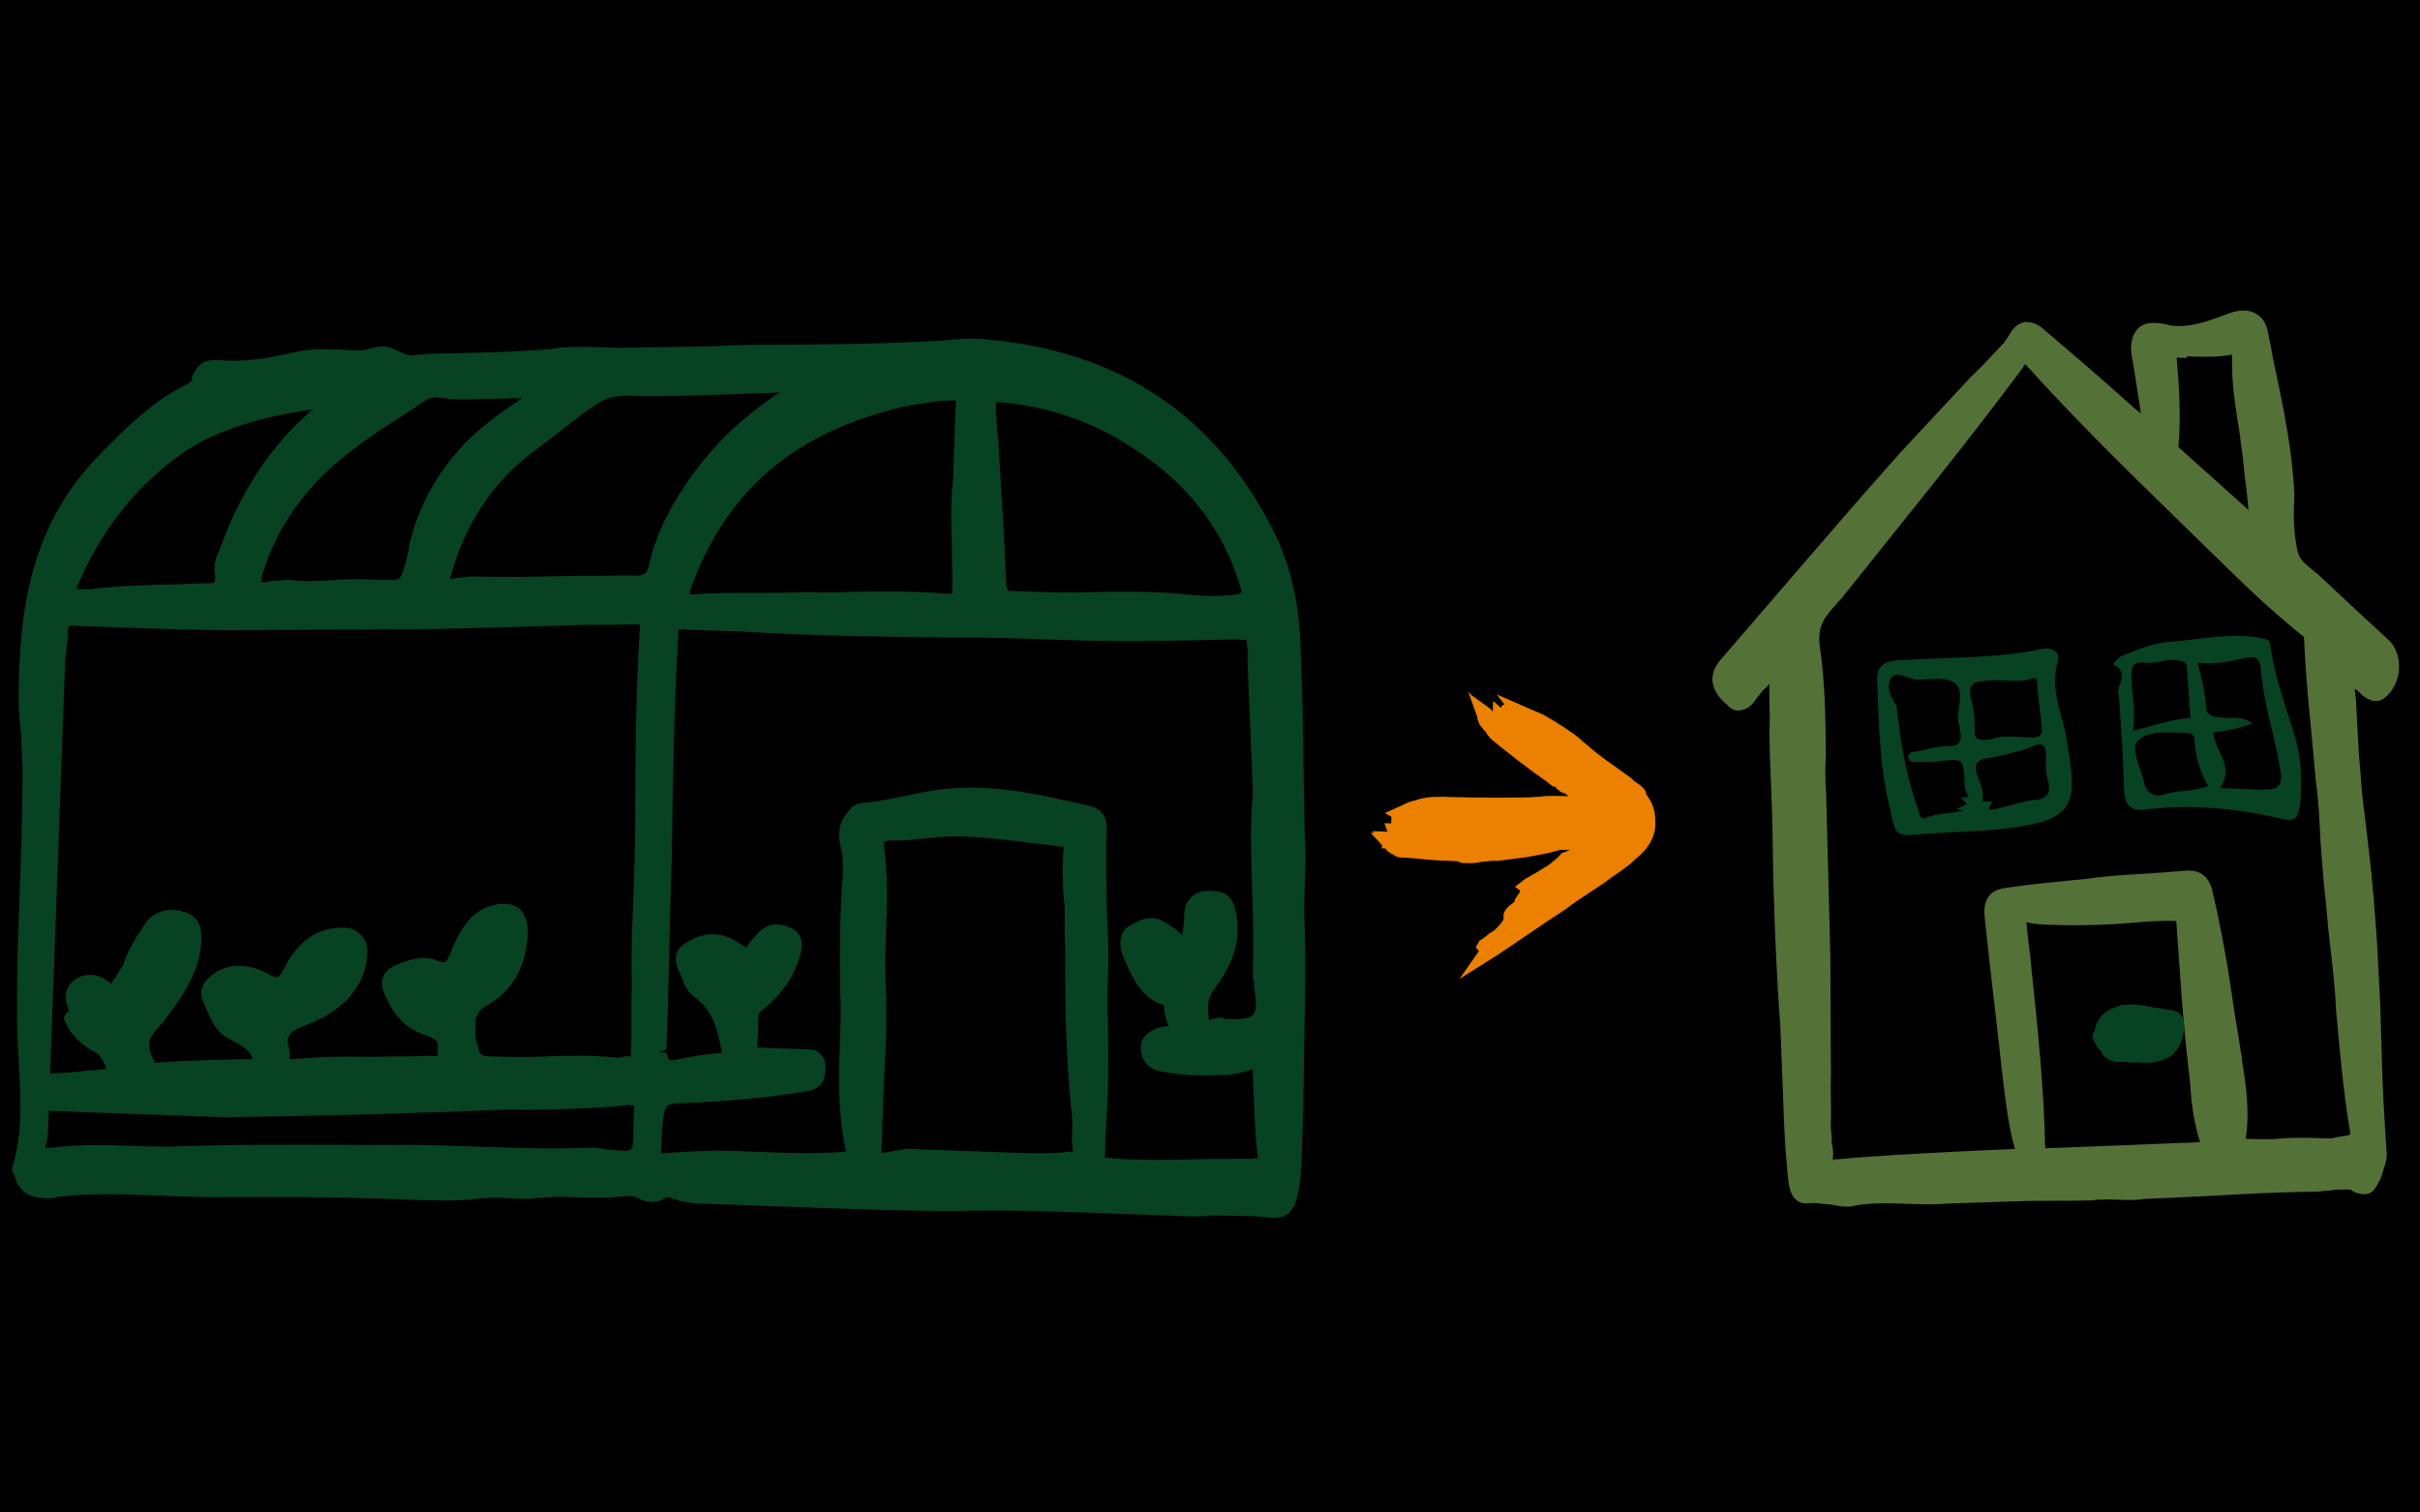
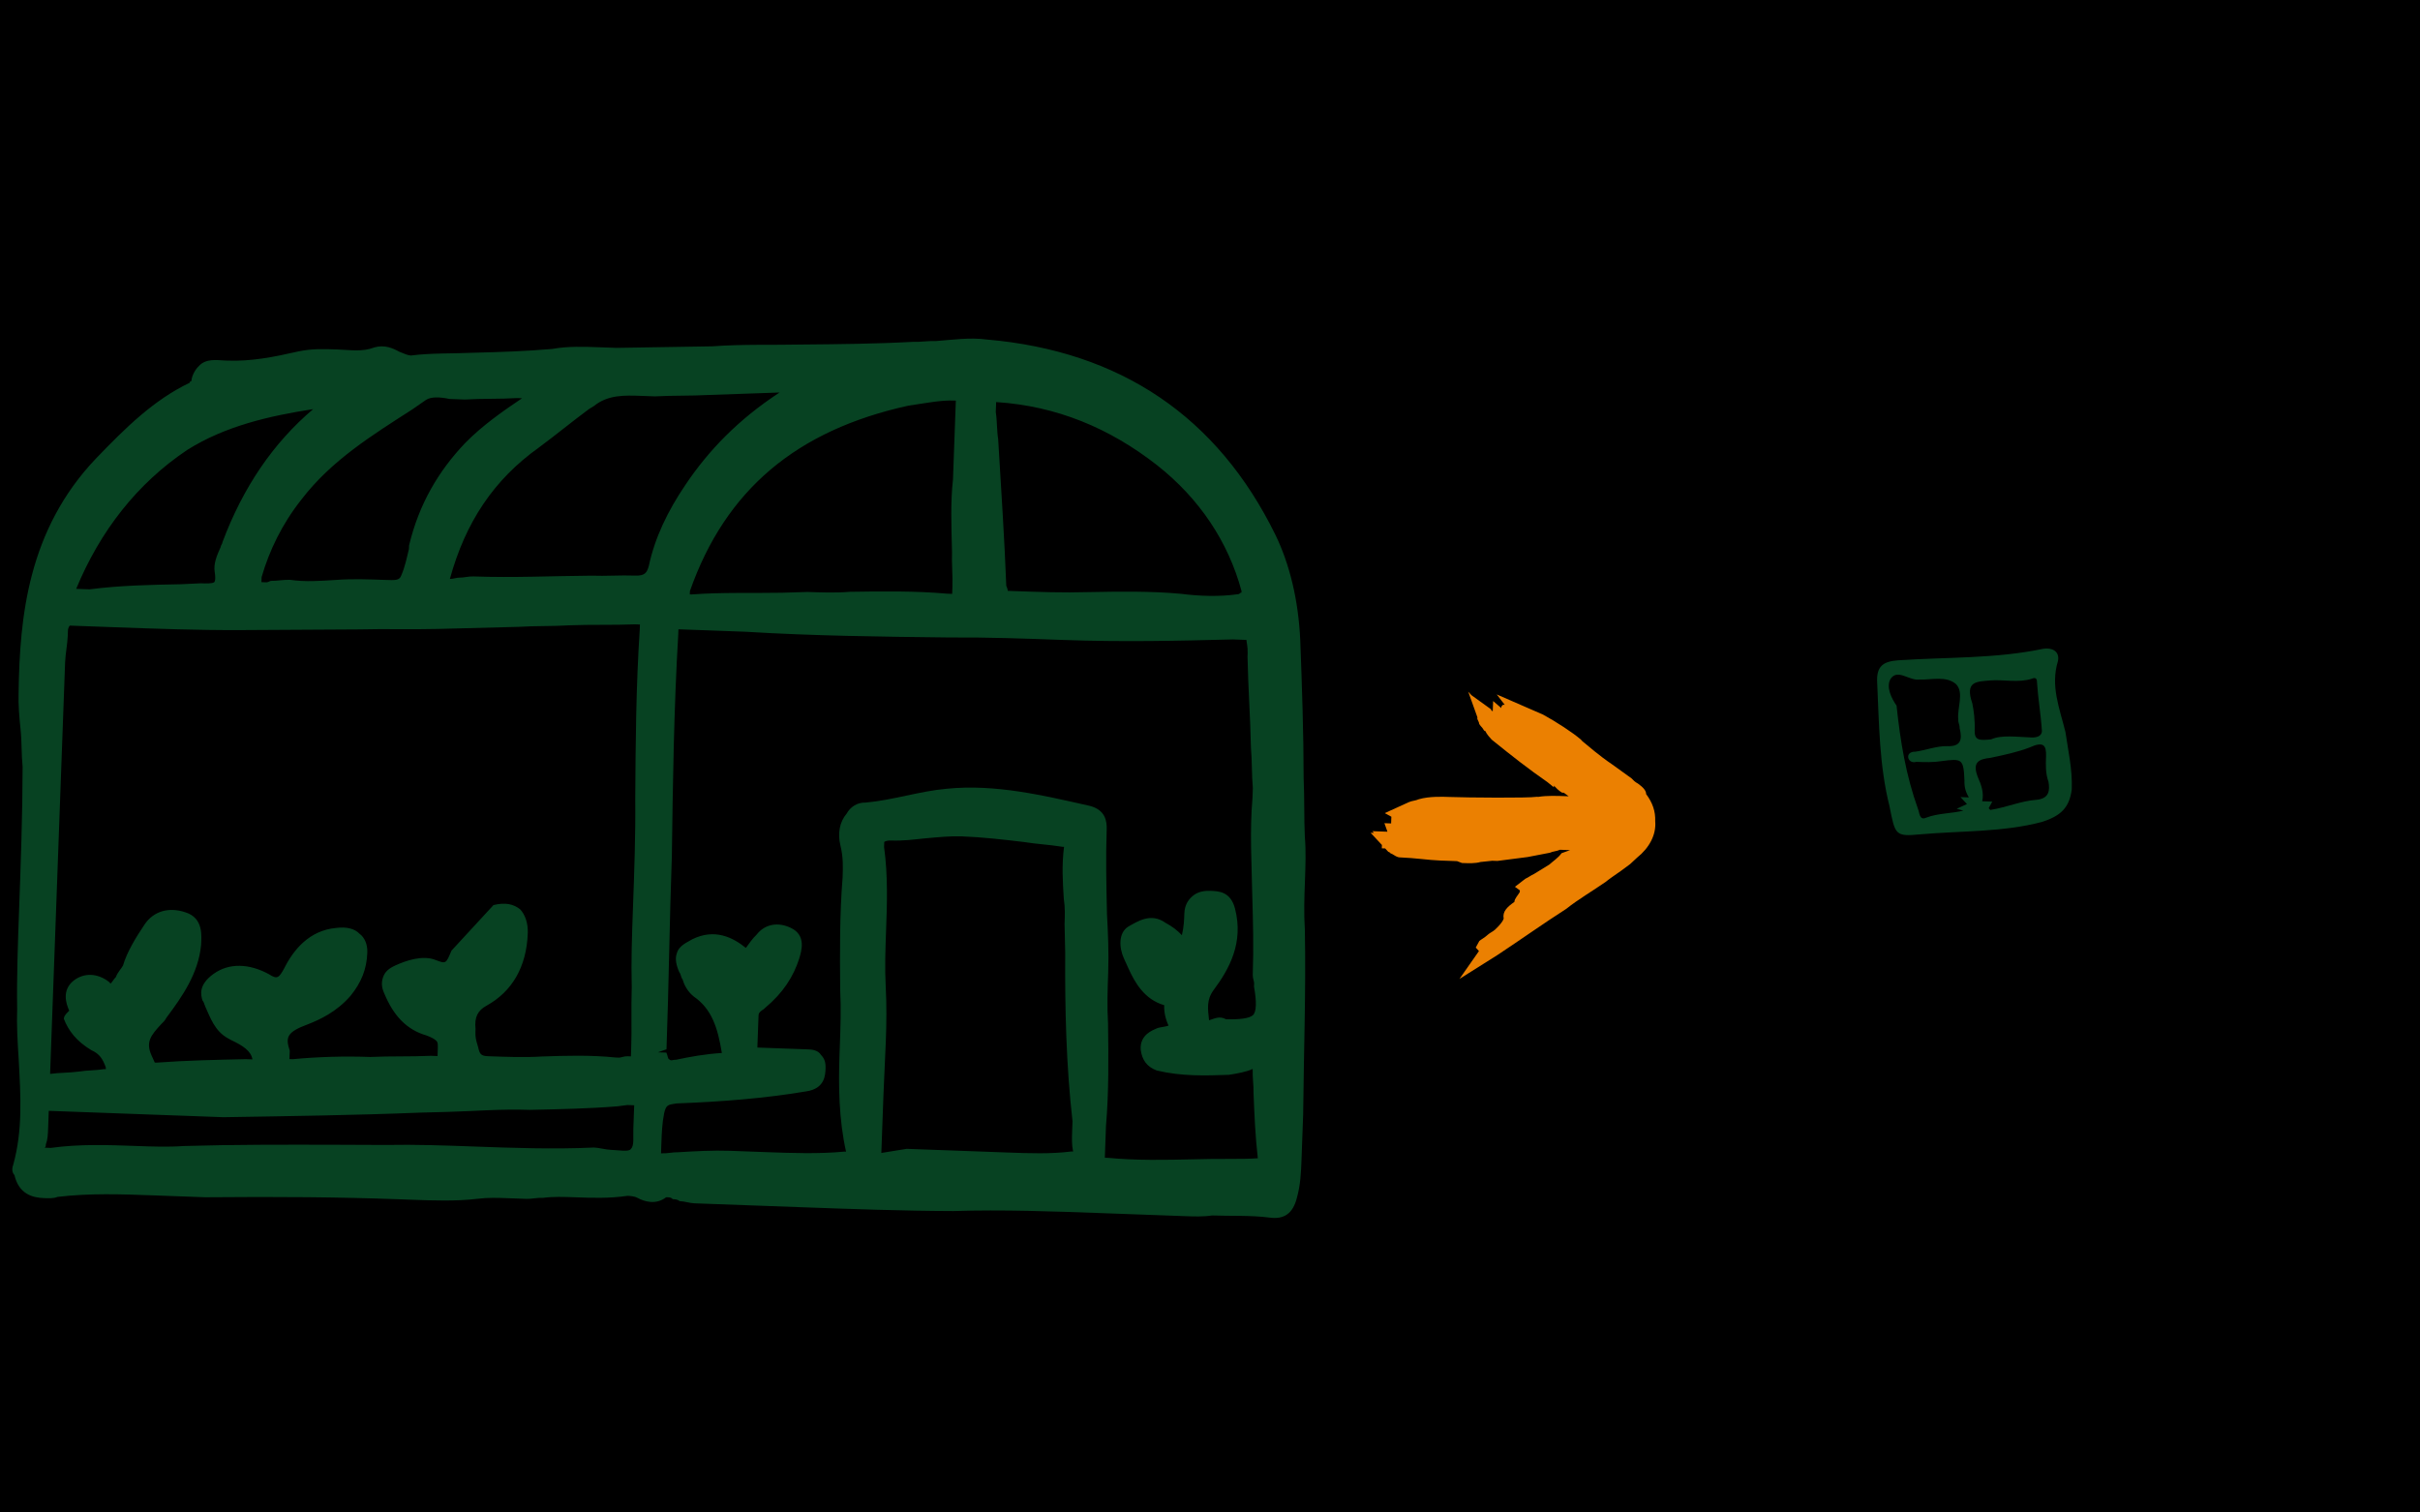
<svg xmlns="http://www.w3.org/2000/svg" width="144" height="90" viewBox="0 0 144 90" fill="none">
  <rect width="144" height="90" fill="#00000000" />
  <g transform="translate(0,13)">
-     <path d="M77.644 42.316C77.58 41.312 77.613 40.413 77.65 39.414C77.682 38.514 77.715 37.615 77.644 36.812C77.588 35.609 77.628 34.51 77.572 33.307C77.57 30.605 77.472 27.8 77.371 25.094C77.259 22.688 76.736 20.568 75.898 18.836C72.452 11.806 66.691 7.894 58.71 7.202C57.715 7.066 56.608 7.226 55.705 7.293C55.205 7.275 54.802 7.36 54.302 7.342C52.096 7.462 49.894 7.482 47.692 7.501C45.99 7.539 44.191 7.474 42.385 7.608C40.582 7.642 38.68 7.673 36.678 7.7C36.378 7.689 35.978 7.675 35.678 7.664C34.779 7.631 33.779 7.595 32.873 7.762C31.267 7.903 29.764 7.949 28.161 7.99C26.959 8.046 25.659 7.999 24.453 8.155C24.253 8.148 24.057 8.041 23.761 7.93C23.368 7.715 22.876 7.497 22.269 7.675C21.558 7.95 20.863 7.824 20.063 7.795C19.264 7.766 18.564 7.74 17.757 7.911C16.244 8.256 14.934 8.509 13.535 8.458C13.435 8.454 13.335 8.45 13.335 8.45C12.935 8.436 12.239 8.31 11.821 8.796C11.614 8.988 11.4 9.381 11.389 9.68C11.389 9.68 11.289 9.677 11.285 9.777C9.146 10.8 7.486 12.44 5.717 14.277C1.66 18.532 1.171 23.718 1.107 28.218C1.081 28.918 1.152 29.721 1.226 30.424C1.301 31.127 1.272 31.927 1.346 32.63C1.34 35.532 1.235 38.43 1.133 41.228C1.064 43.127 0.991 45.125 1.021 47.028C0.985 48.027 1.048 49.03 1.112 50.033C1.232 52.239 1.359 54.245 0.783 56.325C0.672 56.621 0.764 56.825 0.861 56.928C1.12 58.038 1.913 58.267 2.612 58.293C2.912 58.304 3.212 58.315 3.415 58.222C5.325 57.992 7.224 58.061 9.122 58.13C10.122 58.166 11.121 58.203 12.22 58.243C16.625 58.203 20.226 58.234 23.624 58.358L24.523 58.391C25.822 58.438 27.121 58.486 28.428 58.333C29.031 58.255 29.631 58.277 30.23 58.299C30.63 58.313 30.93 58.325 31.329 58.339C31.629 58.35 31.933 58.261 32.333 58.276C32.936 58.197 33.535 58.219 34.235 58.245C35.234 58.281 36.233 58.318 37.34 58.158C37.44 58.161 37.74 58.172 37.936 58.28C38.328 58.494 39.021 58.719 39.639 58.242C39.639 58.242 39.639 58.242 39.739 58.245C39.838 58.249 39.938 58.253 40.035 58.356C40.135 58.36 40.334 58.367 40.431 58.471C40.73 58.482 41.027 58.592 41.327 58.603C43.425 58.68 45.524 58.756 47.622 58.833C50.62 58.942 53.718 59.055 56.72 59.064C59.625 58.97 62.723 59.083 65.621 59.189C67.22 59.247 68.919 59.309 70.518 59.367C71.018 59.385 71.617 59.407 72.121 59.326C73.22 59.366 74.423 59.309 75.518 59.449C76.414 59.582 76.928 59.201 77.161 58.309C77.39 57.516 77.419 56.717 77.445 56.017C77.477 55.118 77.51 54.218 77.543 53.319C77.582 49.518 77.713 45.92 77.644 42.316ZM26.76 10.741C27.06 10.752 27.36 10.763 27.66 10.774C28.663 10.71 29.762 10.75 30.765 10.687C30.865 10.691 30.965 10.694 31.065 10.698C29.936 11.457 28.704 12.313 27.665 13.376C26.104 15.02 24.932 16.979 24.341 19.459L24.334 19.659C24.216 20.155 24.094 20.75 23.876 21.243C23.765 21.539 23.565 21.532 22.866 21.506C21.966 21.474 20.967 21.437 20.064 21.504C19.061 21.568 18.158 21.635 17.262 21.502C16.862 21.488 16.459 21.573 16.159 21.562C16.059 21.558 15.956 21.655 15.856 21.651C15.656 21.644 15.556 21.64 15.556 21.64C15.556 21.64 15.559 21.54 15.567 21.34C16.025 19.756 16.783 18.183 17.936 16.724C19.723 14.387 22.179 12.876 24.536 11.36L25.358 10.79C25.665 10.601 26.164 10.619 26.76 10.741ZM14.251 24.494C16.653 24.482 18.955 24.466 21.357 24.453C22.96 24.412 24.459 24.466 26.061 24.425C27.664 24.383 29.267 24.341 30.869 24.3C31.872 24.236 32.871 24.273 33.874 24.209C35.177 24.157 36.476 24.204 37.779 24.151C37.879 24.155 37.879 24.155 37.879 24.155C37.979 24.159 38.079 24.162 38.079 24.162C38.079 24.162 38.075 24.262 38.068 24.462C37.844 27.856 37.82 31.258 37.8 34.559C37.823 36.661 37.743 38.86 37.663 41.058C37.605 42.657 37.55 44.156 37.592 45.759C37.548 46.958 37.601 48.261 37.557 49.46C37.553 49.56 37.542 49.86 37.542 49.86C37.542 49.86 37.443 49.856 37.343 49.852C37.143 49.845 36.939 49.938 36.839 49.934C36.739 49.931 36.739 49.931 36.639 49.927C35.144 49.772 33.641 49.818 32.239 49.867C31.236 49.93 30.136 49.89 29.037 49.85C28.637 49.835 28.541 49.732 28.456 49.328L28.367 49.025C28.278 48.721 28.285 48.522 28.296 48.222C28.222 47.519 28.436 47.126 28.947 46.845C30.478 46 31.332 44.53 31.405 42.531C31.427 41.932 31.245 41.425 30.957 41.114C30.568 40.8 30.072 40.681 29.365 40.856C27.951 41.205 27.408 42.386 26.976 43.27L26.865 43.567C26.536 44.355 26.536 44.355 25.943 44.133C25.155 43.804 24.141 44.168 23.53 44.446C23.123 44.631 22.916 44.824 22.805 45.12C22.695 45.416 22.683 45.716 22.869 46.123C23.421 47.444 24.191 48.272 25.38 48.616C25.676 48.727 25.872 48.834 25.968 48.938C26.065 49.041 26.061 49.141 26.043 49.641C26.039 49.741 26.035 49.841 26.035 49.841C25.936 49.837 25.736 49.83 25.636 49.826C24.433 49.882 23.234 49.839 22.031 49.895C20.532 49.84 18.929 49.882 17.423 50.027C17.323 50.023 17.223 50.02 17.223 50.02C17.23 49.82 17.234 49.72 17.241 49.52C16.971 48.71 17.082 48.413 18.299 47.958C19.009 47.683 20.027 47.22 20.863 46.25C21.492 45.472 21.821 44.684 21.857 43.684C21.875 43.185 21.69 42.778 21.397 42.567C21.108 42.256 20.613 42.138 20.009 42.216C18.403 42.358 17.46 43.524 16.92 44.605C16.599 45.194 16.495 45.29 16.006 44.972C14.829 44.329 13.63 44.285 12.705 44.952C11.78 45.618 11.958 46.225 12.047 46.529C12.143 46.632 12.139 46.732 12.232 46.936C12.51 47.546 12.781 48.357 13.566 48.786L13.762 48.893C14.45 49.218 14.939 49.536 15.021 50.039L14.621 50.025C12.919 50.063 11.116 50.097 9.31 50.232L9.21 50.228C9.21 50.228 9.118 50.024 9.025 49.821C8.654 49.007 8.969 48.618 9.594 47.94C9.697 47.844 9.801 47.748 9.908 47.552C10.855 46.285 11.805 44.919 11.967 43.224C11.985 42.724 12.125 41.628 11.037 41.289C10.049 40.952 9.138 41.219 8.61 42.001C8.081 42.782 7.548 43.663 7.319 44.455C7.212 44.651 7.005 44.844 6.894 45.14C6.79 45.236 6.683 45.433 6.58 45.529L6.483 45.425C5.802 44.9 5.003 44.871 4.385 45.349C3.663 45.923 3.934 46.733 4.119 47.141C3.809 47.429 3.805 47.529 3.801 47.629C4.076 48.34 4.553 48.958 5.435 49.49C5.927 49.708 6.116 50.015 6.298 50.522L6.294 50.622L6.194 50.618C5.691 50.7 5.191 50.682 4.688 50.764C4.084 50.842 3.585 50.823 2.982 50.901C2.985 50.802 2.989 50.702 2.996 50.502L3.874 26.418C3.892 25.918 4.014 25.322 4.032 24.823L4.043 24.523C4.05 24.323 4.154 24.227 4.154 24.227C4.154 24.227 4.354 24.234 4.554 24.241L6.752 24.321C9.251 24.412 11.749 24.503 14.251 24.494ZM40.783 15.855C39.726 17.418 38.968 18.991 38.606 20.679C38.492 21.075 38.384 21.271 37.785 21.25C36.885 21.217 36.082 21.288 35.183 21.255C32.881 21.271 30.575 21.387 28.177 21.3C27.877 21.289 27.573 21.378 27.373 21.37C27.174 21.363 26.97 21.456 26.77 21.448C27.694 18.08 29.387 15.54 32.058 13.636C33.087 12.873 34.015 12.106 35.044 11.343L35.351 11.154C36.176 10.484 37.175 10.52 38.175 10.557C38.474 10.568 38.674 10.575 38.974 10.586C40.077 10.526 41.076 10.562 42.179 10.502C43.582 10.454 44.985 10.405 46.387 10.356C43.927 11.967 42.159 13.804 40.783 15.855ZM13.241 19.254C13.238 19.354 13.134 19.451 13.13 19.55C12.912 20.043 12.694 20.535 12.776 21.038C12.858 21.542 12.754 21.638 12.754 21.638C12.65 21.734 12.251 21.72 11.951 21.709L10.748 21.765C8.946 21.799 7.143 21.834 5.333 22.068C5.134 22.061 4.834 22.05 4.534 22.039C5.961 18.589 8.165 15.767 11.139 13.774C13.393 12.355 16.016 11.75 18.633 11.345C16.258 13.36 14.461 15.996 13.241 19.254ZM2.729 55.095C2.84 54.799 2.85 54.499 2.861 54.199L2.869 53.999C2.883 53.6 2.898 53.2 2.901 53.1C3.001 53.104 3.401 53.118 3.801 53.133C5.2 53.184 6.499 53.231 7.898 53.282L9.197 53.33C9.697 53.348 10.097 53.362 10.596 53.38C11.496 53.413 12.395 53.446 13.294 53.479C17.099 53.417 21.104 53.363 25.012 53.206L26.615 53.164C28.217 53.122 29.824 52.981 31.523 53.043C33.225 53.005 35.028 52.97 36.734 52.832L37.337 52.754C37.437 52.758 37.437 52.758 37.537 52.761C37.637 52.765 37.737 52.769 37.737 52.769C37.737 52.769 37.733 52.869 37.726 53.069C37.715 53.368 37.7 53.768 37.686 54.168C37.667 54.667 37.749 55.171 37.542 55.363C37.435 55.56 36.839 55.438 36.339 55.42C36.039 55.409 35.643 55.294 35.343 55.283C32.938 55.396 30.439 55.305 28.141 55.221C26.442 55.159 24.743 55.097 22.941 55.131L19.839 55.118C16.937 55.113 13.936 55.103 10.931 55.194C10.027 55.261 9.028 55.225 8.129 55.192C6.43 55.13 4.731 55.068 3.021 55.306C2.821 55.299 2.721 55.295 2.621 55.291C2.721 55.295 2.725 55.195 2.729 55.095ZM73.668 22.357C72.562 22.517 71.362 22.474 70.267 22.334C68.472 22.168 66.569 22.199 64.767 22.233C63.264 22.278 61.865 22.227 60.266 22.169C60.166 22.165 59.966 22.158 59.966 22.158C59.966 22.158 59.97 22.058 59.877 21.855C59.776 19.149 59.582 16.24 59.395 13.131C59.313 12.628 59.335 12.028 59.253 11.525C59.261 11.325 59.268 11.125 59.275 10.925C62.869 11.157 66.023 12.472 68.845 14.677C71.374 16.67 73.082 19.234 73.875 22.165L73.872 22.265C73.772 22.261 73.768 22.361 73.668 22.357ZM56.777 10.835C56.877 10.838 56.877 10.838 56.877 10.838C56.877 10.838 56.873 10.938 56.869 11.038C56.837 11.937 56.8 12.937 56.764 13.936L56.706 15.535C56.558 16.831 56.607 18.233 56.649 19.836C56.623 20.535 56.698 21.238 56.672 21.938C56.661 22.238 56.658 22.338 56.658 22.338C56.658 22.338 56.558 22.334 56.358 22.327C54.463 22.158 52.46 22.185 50.558 22.215C49.755 22.286 48.855 22.253 48.056 22.224L46.553 22.27C44.751 22.304 42.952 22.238 41.146 22.373L41.046 22.369C41.046 22.369 41.05 22.269 41.053 22.169C43.174 16.142 47.406 12.594 54.064 11.136C55.17 10.976 55.977 10.805 56.777 10.835ZM52.443 55.606C52.45 55.406 52.458 55.207 52.465 55.007L52.472 54.807C52.505 53.907 52.538 53.008 52.571 52.109C52.647 50.01 52.823 47.915 52.704 45.709C52.644 44.606 52.684 43.507 52.724 42.408C52.782 40.809 52.844 39.11 52.606 37.4C52.614 37.2 52.617 37.1 52.617 37.1C52.617 37.1 52.721 37.004 53.021 37.015C53.72 37.041 54.323 36.962 55.027 36.888C55.83 36.817 56.533 36.743 57.232 36.768C58.432 36.812 59.727 36.959 60.923 37.103C61.718 37.232 62.418 37.258 63.214 37.387C63.214 37.387 63.214 37.387 63.314 37.39C63.174 38.486 63.237 39.489 63.301 40.492C63.383 40.995 63.364 41.495 63.346 41.994L63.384 43.697C63.364 46.998 63.44 50.403 63.819 53.719C63.812 53.919 63.805 54.119 63.797 54.319C63.783 54.719 63.768 55.118 63.854 55.522C63.854 55.522 63.854 55.522 63.754 55.518C62.547 55.674 61.248 55.627 59.949 55.58C59.649 55.569 59.249 55.554 58.95 55.543C58.85 55.54 58.75 55.536 58.65 55.532C57.151 55.478 55.552 55.419 53.953 55.361L52.443 55.606ZM71.042 55.984C69.339 56.022 67.637 56.06 65.941 55.898C65.841 55.895 65.841 55.895 65.742 55.891C65.742 55.891 65.745 55.791 65.749 55.691C65.76 55.391 65.771 55.091 65.782 54.792C65.793 54.492 65.8 54.292 65.811 53.992C65.984 51.997 65.96 49.895 65.933 47.893C65.87 46.89 65.906 45.89 65.942 44.891C65.986 43.692 65.93 42.489 65.87 41.386C65.832 39.683 65.794 37.981 65.852 36.382C65.87 35.882 65.796 35.179 64.804 34.943C62.124 34.345 59.248 33.64 56.335 33.934C55.532 34.005 54.725 34.175 53.918 34.346C53.112 34.517 52.305 34.687 51.502 34.758C51.002 34.74 50.592 35.025 50.377 35.418C49.959 35.903 49.834 36.599 50.008 37.306C50.182 38.012 50.16 38.612 50.139 39.212C49.959 41.406 49.975 43.709 49.995 45.911C50.054 47.014 50.014 48.113 49.971 49.312L49.956 49.712C49.887 51.611 49.914 53.613 50.344 55.53L50.245 55.526C48.738 55.671 47.139 55.613 45.64 55.559C44.941 55.533 44.141 55.504 43.442 55.478C42.442 55.442 41.34 55.502 40.337 55.565C40.037 55.554 39.733 55.643 39.334 55.629C39.341 55.429 39.348 55.229 39.355 55.029C39.377 54.43 39.399 53.83 39.521 53.234C39.639 52.738 39.739 52.742 40.242 52.66C42.948 52.558 45.557 52.353 47.974 51.941C49.08 51.781 49.109 50.982 49.124 50.582C49.138 50.182 49.046 49.979 48.853 49.772C48.664 49.465 48.264 49.45 48.065 49.443C47.965 49.439 47.965 49.439 47.865 49.435C47.465 49.421 47.065 49.406 46.666 49.392C46.166 49.373 45.566 49.352 45.067 49.334L45.07 49.233C45.092 48.634 45.114 48.034 45.136 47.435C45.139 47.335 45.143 47.235 45.45 47.046L45.554 46.95C46.586 46.087 47.222 45.109 47.562 44.021C47.676 43.625 48.013 42.636 47.028 42.2C46.339 41.875 45.536 41.946 45.011 42.627C44.804 42.82 44.593 43.112 44.382 43.405C43.605 42.776 42.523 42.236 41.199 42.888C40.892 43.077 40.385 43.259 40.267 43.755C40.156 44.051 40.241 44.454 40.426 44.861C40.523 44.965 40.516 45.165 40.612 45.269C40.701 45.572 40.886 45.979 41.275 46.293C42.349 47.033 42.708 48.147 42.953 49.657C41.95 49.72 41.044 49.887 40.237 50.058C40.037 50.051 39.934 50.147 39.837 50.043C39.737 50.04 39.745 49.84 39.652 49.636L39.152 49.618L39.659 49.437C39.798 45.639 39.84 41.738 39.978 37.941C40.035 33.64 40.099 29.139 40.359 24.746C40.366 24.546 40.37 24.446 40.37 24.446C40.37 24.446 40.47 24.45 40.67 24.457C41.369 24.482 42.069 24.508 42.769 24.533C43.268 24.552 43.868 24.573 44.367 24.592C48.361 24.837 52.462 24.887 56.463 24.932C58.765 24.916 60.964 24.996 63.262 25.08C66.76 25.208 70.165 25.132 73.37 25.048C73.57 25.056 74.07 25.074 74.169 25.078C74.166 25.177 74.255 25.481 74.24 25.881L74.233 26.08C74.267 27.883 74.402 29.689 74.436 31.491C74.507 32.294 74.478 33.094 74.549 33.897C74.541 34.097 74.534 34.297 74.527 34.497C74.354 36.492 74.484 38.398 74.515 40.3C74.561 41.803 74.602 43.405 74.544 45.004C74.537 45.204 74.629 45.408 74.626 45.508C74.622 45.608 74.622 45.608 74.618 45.708C74.785 46.614 74.763 47.214 74.556 47.406C74.349 47.599 73.746 47.677 72.947 47.648C72.554 47.433 72.247 47.622 71.944 47.711C71.869 47.008 71.787 46.505 72.209 45.92C73.156 44.654 74.013 43.084 73.487 41.063C73.223 40.053 72.524 40.027 72.024 40.009C71.425 39.987 71.118 40.176 70.91 40.369C70.703 40.562 70.492 40.854 70.474 41.354C70.46 41.753 70.445 42.153 70.327 42.649C70.038 42.338 69.746 42.128 69.353 41.913C68.475 41.281 67.654 41.851 67.144 42.133C66.529 42.511 66.597 43.414 66.874 44.024C66.967 44.228 67.06 44.431 67.152 44.635C67.523 45.449 68.086 46.47 69.275 46.814C69.26 47.213 69.345 47.617 69.531 48.024C69.327 48.116 69.027 48.105 68.824 48.198C68.62 48.291 67.81 48.561 67.877 49.464C67.955 50.068 68.24 50.478 68.833 50.7C70.321 51.054 71.723 51.006 73.126 50.957C73.629 50.875 74.133 50.793 74.54 50.608C74.522 51.108 74.603 51.611 74.589 52.011C74.641 53.313 74.694 54.616 74.846 55.923C73.943 55.99 72.444 55.935 71.042 55.984Z" fill="#074222" />
-     <path d="M142.007 55.468C141.88 53.463 141.75 51.556 141.723 49.554L141.628 46.649C141.569 45.546 141.512 44.343 141.453 43.24C141.322 41.334 141.188 39.528 140.957 37.618L140.804 36.312C140.726 35.709 140.652 35.006 140.574 34.402C140.503 33.599 140.436 32.696 140.365 31.893C140.305 30.79 140.245 29.687 140.186 28.584L140.107 27.981C140.304 28.088 140.4 28.192 140.593 28.399C140.789 28.506 141.37 29.028 141.992 28.45C142.406 28.065 142.728 27.476 142.753 26.777C142.775 26.177 142.597 25.57 142.212 25.156C141.534 24.531 140.856 23.906 140.179 23.28C139.405 22.552 138.727 21.927 137.953 21.198C137.857 21.095 137.661 20.987 137.564 20.884C137.175 20.569 136.787 20.255 136.705 19.752C136.534 18.945 136.467 18.042 136.496 17.242C136.507 16.943 136.514 16.743 136.525 16.443C136.417 13.937 135.908 11.417 135.396 8.997C135.221 8.29 135.147 7.587 134.973 6.88C134.895 6.277 134.609 5.866 134.217 5.652C133.628 5.33 133.021 5.508 132.514 5.69C131.297 6.146 130.283 6.509 129.187 6.369C128.295 6.136 127.596 6.111 127.178 6.596C126.76 7.081 126.734 7.781 126.909 8.487C127.072 9.494 127.232 10.601 127.395 11.607L127.007 11.293C125.166 9.625 123.322 8.056 121.478 6.488C121.089 6.174 120.689 6.159 120.49 6.152C120.086 6.237 119.775 6.526 119.561 6.919C119.454 7.115 119.35 7.211 119.243 7.407L119.139 7.504C118.514 8.181 117.889 8.859 117.268 9.437C115.914 10.889 114.56 12.34 113.206 13.792C111.12 16.117 109.031 18.543 106.941 20.968L104.851 23.394C104.015 24.364 103.179 25.334 102.343 26.304C101.297 27.567 102.36 28.607 102.748 28.921C103.037 29.232 103.333 29.343 103.637 29.253C104.14 29.172 104.458 28.683 104.565 28.487L104.669 28.39C104.776 28.194 104.983 28.002 105.191 27.809C105.191 27.809 105.191 27.809 105.294 27.713L105.29 27.813C105.261 28.612 105.332 29.415 105.303 30.215L105.285 30.714C105.315 32.617 105.443 34.623 105.473 36.525C105.52 40.73 105.681 44.538 105.946 48.25C105.999 49.553 106.052 50.856 106.101 52.258C106.149 53.661 106.198 55.064 106.344 56.57C106.422 57.173 106.393 57.973 106.878 58.391C107.07 58.598 107.37 58.609 107.57 58.616C107.973 58.531 108.369 58.645 108.769 58.66C109.069 58.671 109.365 58.782 109.765 58.796C109.965 58.804 110.165 58.811 110.468 58.722C111.475 58.558 112.474 58.595 113.573 58.635C114.273 58.66 115.072 58.69 115.875 58.619C117.278 58.57 118.781 58.525 120.183 58.476C121.586 58.427 122.985 58.478 124.388 58.429C124.991 58.351 125.591 58.373 126.09 58.391C126.59 58.409 127.09 58.427 127.593 58.345C128.796 58.289 129.999 58.233 131.202 58.177C133.407 58.057 135.513 57.934 137.716 57.914C138.015 57.925 138.319 57.836 138.619 57.847C139.022 57.761 139.422 57.776 139.821 57.79C139.821 57.79 139.921 57.794 140.018 57.898C140.214 58.005 140.61 58.119 140.913 58.03C141.217 57.941 141.324 57.745 141.539 57.353L141.646 57.157C141.871 56.464 142.089 55.972 142.007 55.468ZM121.984 42.03C123.583 42.089 125.285 42.05 126.891 41.909C127.694 41.838 128.597 41.771 129.497 41.804C129.698 44.513 129.878 47.822 130.265 50.938L130.339 51.641C130.399 52.744 130.559 53.85 130.918 54.964L121.699 55.329C121.627 51.824 121.258 48.208 120.886 44.692C120.819 43.789 120.652 42.882 120.588 41.879C121.084 41.997 121.484 42.012 121.984 42.03ZM130.121 8.204C131.021 8.237 131.92 8.27 132.827 8.103L132.823 8.203C132.768 9.702 133.014 11.211 133.259 12.722C133.337 13.325 133.415 13.928 133.493 14.531C133.56 15.434 133.727 16.341 133.791 17.344L129.721 13.693C129.721 13.693 129.721 13.693 129.625 13.59C129.79 11.794 129.66 9.888 129.518 8.282L130.118 8.304L130.121 8.204ZM120.391 8.85C120.395 8.75 120.495 8.754 120.498 8.654L120.595 8.758C123.48 11.965 126.668 15.083 129.761 18.098C130.823 19.137 131.79 20.073 132.853 21.112C134.012 22.255 135.271 23.402 136.534 24.449L136.923 24.763C137.119 24.87 137.115 24.97 137.108 25.17C137.217 27.676 137.522 30.288 137.805 33.501C137.965 34.607 138.021 35.81 138.077 37.013C138.144 37.916 138.211 38.819 138.282 39.622C138.438 40.829 138.495 42.032 138.651 43.238C138.803 44.545 138.956 45.851 139.008 47.154C139.224 49.463 139.433 51.972 139.845 54.389C139.842 54.489 139.842 54.489 139.842 54.489C139.842 54.489 139.738 54.585 139.638 54.582C139.438 54.574 139.235 54.667 139.035 54.66C138.831 54.752 138.632 54.745 138.432 54.738C137.532 54.705 136.633 54.672 135.83 54.743C135.027 54.814 134.327 54.788 133.628 54.763C133.886 53.171 133.644 51.561 133.399 50.051L133.403 49.951C133.239 48.945 133.076 47.938 132.912 46.932C132.596 44.618 132.181 42.302 131.661 40.081C131.405 38.871 130.609 38.742 129.906 38.817L129.103 38.888C127.397 39.025 125.694 39.063 124.084 39.305C122.578 39.45 120.972 39.592 119.362 39.833C118.759 39.911 117.948 40.182 118.097 41.588C118.391 44.501 118.782 47.517 119.079 50.33L119.232 51.636C119.388 52.843 119.541 54.149 119.897 55.363C118.694 55.419 117.491 55.475 116.288 55.532C114.082 55.651 111.677 55.764 109.367 55.98C109.267 55.976 109.067 55.969 109.064 56.069C109.064 56.069 109.067 55.969 109.071 55.869C109.082 55.569 109.089 55.369 109 55.066C109.015 54.666 108.929 54.263 108.944 53.863C108.98 52.864 108.913 51.961 108.95 50.961C108.937 48.559 108.925 46.157 108.912 43.755C108.871 42.153 108.829 40.55 108.787 38.947C108.746 37.345 108.704 35.742 108.662 34.14C108.591 33.337 108.617 32.637 108.646 31.838C108.623 29.735 108.603 27.533 108.28 25.42C108.123 24.213 108.645 23.632 109.27 22.954C109.377 22.758 109.581 22.666 109.688 22.469C113.253 17.996 116.919 13.527 120.391 8.85Z" fill="#547137" />
+     <path d="M77.644 42.316C77.58 41.312 77.613 40.413 77.65 39.414C77.682 38.514 77.715 37.615 77.644 36.812C77.588 35.609 77.628 34.51 77.572 33.307C77.57 30.605 77.472 27.8 77.371 25.094C77.259 22.688 76.736 20.568 75.898 18.836C72.452 11.806 66.691 7.894 58.71 7.202C57.715 7.066 56.608 7.226 55.705 7.293C55.205 7.275 54.802 7.36 54.302 7.342C52.096 7.462 49.894 7.482 47.692 7.501C45.99 7.539 44.191 7.474 42.385 7.608C40.582 7.642 38.68 7.673 36.678 7.7C36.378 7.689 35.978 7.675 35.678 7.664C34.779 7.631 33.779 7.595 32.873 7.762C31.267 7.903 29.764 7.949 28.161 7.99C26.959 8.046 25.659 7.999 24.453 8.155C24.253 8.148 24.057 8.041 23.761 7.93C23.368 7.715 22.876 7.497 22.269 7.675C21.558 7.95 20.863 7.824 20.063 7.795C19.264 7.766 18.564 7.74 17.757 7.911C16.244 8.256 14.934 8.509 13.535 8.458C13.435 8.454 13.335 8.45 13.335 8.45C12.935 8.436 12.239 8.31 11.821 8.796C11.614 8.988 11.4 9.381 11.389 9.68C11.389 9.68 11.289 9.677 11.285 9.777C9.146 10.8 7.486 12.44 5.717 14.277C1.66 18.532 1.171 23.718 1.107 28.218C1.081 28.918 1.152 29.721 1.226 30.424C1.301 31.127 1.272 31.927 1.346 32.63C1.34 35.532 1.235 38.43 1.133 41.228C1.064 43.127 0.991 45.125 1.021 47.028C0.985 48.027 1.048 49.03 1.112 50.033C1.232 52.239 1.359 54.245 0.783 56.325C0.672 56.621 0.764 56.825 0.861 56.928C1.12 58.038 1.913 58.267 2.612 58.293C2.912 58.304 3.212 58.315 3.415 58.222C5.325 57.992 7.224 58.061 9.122 58.13C10.122 58.166 11.121 58.203 12.22 58.243C16.625 58.203 20.226 58.234 23.624 58.358L24.523 58.391C25.822 58.438 27.121 58.486 28.428 58.333C29.031 58.255 29.631 58.277 30.23 58.299C30.63 58.313 30.93 58.325 31.329 58.339C31.629 58.35 31.933 58.261 32.333 58.276C32.936 58.197 33.535 58.219 34.235 58.245C35.234 58.281 36.233 58.318 37.34 58.158C37.44 58.161 37.74 58.172 37.936 58.28C38.328 58.494 39.021 58.719 39.639 58.242C39.639 58.242 39.639 58.242 39.739 58.245C39.838 58.249 39.938 58.253 40.035 58.356C40.135 58.36 40.334 58.367 40.431 58.471C40.73 58.482 41.027 58.592 41.327 58.603C43.425 58.68 45.524 58.756 47.622 58.833C50.62 58.942 53.718 59.055 56.72 59.064C59.625 58.97 62.723 59.083 65.621 59.189C67.22 59.247 68.919 59.309 70.518 59.367C71.018 59.385 71.617 59.407 72.121 59.326C73.22 59.366 74.423 59.309 75.518 59.449C76.414 59.582 76.928 59.201 77.161 58.309C77.39 57.516 77.419 56.717 77.445 56.017C77.477 55.118 77.51 54.218 77.543 53.319C77.582 49.518 77.713 45.92 77.644 42.316ZM26.76 10.741C27.06 10.752 27.36 10.763 27.66 10.774C28.663 10.71 29.762 10.75 30.765 10.687C30.865 10.691 30.965 10.694 31.065 10.698C29.936 11.457 28.704 12.313 27.665 13.376C26.104 15.02 24.932 16.979 24.341 19.459L24.334 19.659C24.216 20.155 24.094 20.75 23.876 21.243C23.765 21.539 23.565 21.532 22.866 21.506C21.966 21.474 20.967 21.437 20.064 21.504C19.061 21.568 18.158 21.635 17.262 21.502C16.862 21.488 16.459 21.573 16.159 21.562C16.059 21.558 15.956 21.655 15.856 21.651C15.656 21.644 15.556 21.64 15.556 21.64C15.556 21.64 15.559 21.54 15.567 21.34C16.025 19.756 16.783 18.183 17.936 16.724C19.723 14.387 22.179 12.876 24.536 11.36L25.358 10.79C25.665 10.601 26.164 10.619 26.76 10.741ZM14.251 24.494C16.653 24.482 18.955 24.466 21.357 24.453C22.96 24.412 24.459 24.466 26.061 24.425C27.664 24.383 29.267 24.341 30.869 24.3C31.872 24.236 32.871 24.273 33.874 24.209C35.177 24.157 36.476 24.204 37.779 24.151C37.879 24.155 37.879 24.155 37.879 24.155C37.979 24.159 38.079 24.162 38.079 24.162C38.079 24.162 38.075 24.262 38.068 24.462C37.844 27.856 37.82 31.258 37.8 34.559C37.823 36.661 37.743 38.86 37.663 41.058C37.605 42.657 37.55 44.156 37.592 45.759C37.548 46.958 37.601 48.261 37.557 49.46C37.553 49.56 37.542 49.86 37.542 49.86C37.542 49.86 37.443 49.856 37.343 49.852C37.143 49.845 36.939 49.938 36.839 49.934C36.739 49.931 36.739 49.931 36.639 49.927C35.144 49.772 33.641 49.818 32.239 49.867C31.236 49.93 30.136 49.89 29.037 49.85C28.637 49.835 28.541 49.732 28.456 49.328L28.367 49.025C28.278 48.721 28.285 48.522 28.296 48.222C28.222 47.519 28.436 47.126 28.947 46.845C30.478 46 31.332 44.53 31.405 42.531C31.427 41.932 31.245 41.425 30.957 41.114C30.568 40.8 30.072 40.681 29.365 40.856L26.865 43.567C26.536 44.355 26.536 44.355 25.943 44.133C25.155 43.804 24.141 44.168 23.53 44.446C23.123 44.631 22.916 44.824 22.805 45.12C22.695 45.416 22.683 45.716 22.869 46.123C23.421 47.444 24.191 48.272 25.38 48.616C25.676 48.727 25.872 48.834 25.968 48.938C26.065 49.041 26.061 49.141 26.043 49.641C26.039 49.741 26.035 49.841 26.035 49.841C25.936 49.837 25.736 49.83 25.636 49.826C24.433 49.882 23.234 49.839 22.031 49.895C20.532 49.84 18.929 49.882 17.423 50.027C17.323 50.023 17.223 50.02 17.223 50.02C17.23 49.82 17.234 49.72 17.241 49.52C16.971 48.71 17.082 48.413 18.299 47.958C19.009 47.683 20.027 47.22 20.863 46.25C21.492 45.472 21.821 44.684 21.857 43.684C21.875 43.185 21.69 42.778 21.397 42.567C21.108 42.256 20.613 42.138 20.009 42.216C18.403 42.358 17.46 43.524 16.92 44.605C16.599 45.194 16.495 45.29 16.006 44.972C14.829 44.329 13.63 44.285 12.705 44.952C11.78 45.618 11.958 46.225 12.047 46.529C12.143 46.632 12.139 46.732 12.232 46.936C12.51 47.546 12.781 48.357 13.566 48.786L13.762 48.893C14.45 49.218 14.939 49.536 15.021 50.039L14.621 50.025C12.919 50.063 11.116 50.097 9.31 50.232L9.21 50.228C9.21 50.228 9.118 50.024 9.025 49.821C8.654 49.007 8.969 48.618 9.594 47.94C9.697 47.844 9.801 47.748 9.908 47.552C10.855 46.285 11.805 44.919 11.967 43.224C11.985 42.724 12.125 41.628 11.037 41.289C10.049 40.952 9.138 41.219 8.61 42.001C8.081 42.782 7.548 43.663 7.319 44.455C7.212 44.651 7.005 44.844 6.894 45.14C6.79 45.236 6.683 45.433 6.58 45.529L6.483 45.425C5.802 44.9 5.003 44.871 4.385 45.349C3.663 45.923 3.934 46.733 4.119 47.141C3.809 47.429 3.805 47.529 3.801 47.629C4.076 48.34 4.553 48.958 5.435 49.49C5.927 49.708 6.116 50.015 6.298 50.522L6.294 50.622L6.194 50.618C5.691 50.7 5.191 50.682 4.688 50.764C4.084 50.842 3.585 50.823 2.982 50.901C2.985 50.802 2.989 50.702 2.996 50.502L3.874 26.418C3.892 25.918 4.014 25.322 4.032 24.823L4.043 24.523C4.05 24.323 4.154 24.227 4.154 24.227C4.154 24.227 4.354 24.234 4.554 24.241L6.752 24.321C9.251 24.412 11.749 24.503 14.251 24.494ZM40.783 15.855C39.726 17.418 38.968 18.991 38.606 20.679C38.492 21.075 38.384 21.271 37.785 21.25C36.885 21.217 36.082 21.288 35.183 21.255C32.881 21.271 30.575 21.387 28.177 21.3C27.877 21.289 27.573 21.378 27.373 21.37C27.174 21.363 26.97 21.456 26.77 21.448C27.694 18.08 29.387 15.54 32.058 13.636C33.087 12.873 34.015 12.106 35.044 11.343L35.351 11.154C36.176 10.484 37.175 10.52 38.175 10.557C38.474 10.568 38.674 10.575 38.974 10.586C40.077 10.526 41.076 10.562 42.179 10.502C43.582 10.454 44.985 10.405 46.387 10.356C43.927 11.967 42.159 13.804 40.783 15.855ZM13.241 19.254C13.238 19.354 13.134 19.451 13.13 19.55C12.912 20.043 12.694 20.535 12.776 21.038C12.858 21.542 12.754 21.638 12.754 21.638C12.65 21.734 12.251 21.72 11.951 21.709L10.748 21.765C8.946 21.799 7.143 21.834 5.333 22.068C5.134 22.061 4.834 22.05 4.534 22.039C5.961 18.589 8.165 15.767 11.139 13.774C13.393 12.355 16.016 11.75 18.633 11.345C16.258 13.36 14.461 15.996 13.241 19.254ZM2.729 55.095C2.84 54.799 2.85 54.499 2.861 54.199L2.869 53.999C2.883 53.6 2.898 53.2 2.901 53.1C3.001 53.104 3.401 53.118 3.801 53.133C5.2 53.184 6.499 53.231 7.898 53.282L9.197 53.33C9.697 53.348 10.097 53.362 10.596 53.38C11.496 53.413 12.395 53.446 13.294 53.479C17.099 53.417 21.104 53.363 25.012 53.206L26.615 53.164C28.217 53.122 29.824 52.981 31.523 53.043C33.225 53.005 35.028 52.97 36.734 52.832L37.337 52.754C37.437 52.758 37.437 52.758 37.537 52.761C37.637 52.765 37.737 52.769 37.737 52.769C37.737 52.769 37.733 52.869 37.726 53.069C37.715 53.368 37.7 53.768 37.686 54.168C37.667 54.667 37.749 55.171 37.542 55.363C37.435 55.56 36.839 55.438 36.339 55.42C36.039 55.409 35.643 55.294 35.343 55.283C32.938 55.396 30.439 55.305 28.141 55.221C26.442 55.159 24.743 55.097 22.941 55.131L19.839 55.118C16.937 55.113 13.936 55.103 10.931 55.194C10.027 55.261 9.028 55.225 8.129 55.192C6.43 55.13 4.731 55.068 3.021 55.306C2.821 55.299 2.721 55.295 2.621 55.291C2.721 55.295 2.725 55.195 2.729 55.095ZM73.668 22.357C72.562 22.517 71.362 22.474 70.267 22.334C68.472 22.168 66.569 22.199 64.767 22.233C63.264 22.278 61.865 22.227 60.266 22.169C60.166 22.165 59.966 22.158 59.966 22.158C59.966 22.158 59.97 22.058 59.877 21.855C59.776 19.149 59.582 16.24 59.395 13.131C59.313 12.628 59.335 12.028 59.253 11.525C59.261 11.325 59.268 11.125 59.275 10.925C62.869 11.157 66.023 12.472 68.845 14.677C71.374 16.67 73.082 19.234 73.875 22.165L73.872 22.265C73.772 22.261 73.768 22.361 73.668 22.357ZM56.777 10.835C56.877 10.838 56.877 10.838 56.877 10.838C56.877 10.838 56.873 10.938 56.869 11.038C56.837 11.937 56.8 12.937 56.764 13.936L56.706 15.535C56.558 16.831 56.607 18.233 56.649 19.836C56.623 20.535 56.698 21.238 56.672 21.938C56.661 22.238 56.658 22.338 56.658 22.338C56.658 22.338 56.558 22.334 56.358 22.327C54.463 22.158 52.46 22.185 50.558 22.215C49.755 22.286 48.855 22.253 48.056 22.224L46.553 22.27C44.751 22.304 42.952 22.238 41.146 22.373L41.046 22.369C41.046 22.369 41.05 22.269 41.053 22.169C43.174 16.142 47.406 12.594 54.064 11.136C55.17 10.976 55.977 10.805 56.777 10.835ZM52.443 55.606C52.45 55.406 52.458 55.207 52.465 55.007L52.472 54.807C52.505 53.907 52.538 53.008 52.571 52.109C52.647 50.01 52.823 47.915 52.704 45.709C52.644 44.606 52.684 43.507 52.724 42.408C52.782 40.809 52.844 39.11 52.606 37.4C52.614 37.2 52.617 37.1 52.617 37.1C52.617 37.1 52.721 37.004 53.021 37.015C53.72 37.041 54.323 36.962 55.027 36.888C55.83 36.817 56.533 36.743 57.232 36.768C58.432 36.812 59.727 36.959 60.923 37.103C61.718 37.232 62.418 37.258 63.214 37.387C63.214 37.387 63.214 37.387 63.314 37.39C63.174 38.486 63.237 39.489 63.301 40.492C63.383 40.995 63.364 41.495 63.346 41.994L63.384 43.697C63.364 46.998 63.44 50.403 63.819 53.719C63.812 53.919 63.805 54.119 63.797 54.319C63.783 54.719 63.768 55.118 63.854 55.522C63.854 55.522 63.854 55.522 63.754 55.518C62.547 55.674 61.248 55.627 59.949 55.58C59.649 55.569 59.249 55.554 58.95 55.543C58.85 55.54 58.75 55.536 58.65 55.532C57.151 55.478 55.552 55.419 53.953 55.361L52.443 55.606ZM71.042 55.984C69.339 56.022 67.637 56.06 65.941 55.898C65.841 55.895 65.841 55.895 65.742 55.891C65.742 55.891 65.745 55.791 65.749 55.691C65.76 55.391 65.771 55.091 65.782 54.792C65.793 54.492 65.8 54.292 65.811 53.992C65.984 51.997 65.96 49.895 65.933 47.893C65.87 46.89 65.906 45.89 65.942 44.891C65.986 43.692 65.93 42.489 65.87 41.386C65.832 39.683 65.794 37.981 65.852 36.382C65.87 35.882 65.796 35.179 64.804 34.943C62.124 34.345 59.248 33.64 56.335 33.934C55.532 34.005 54.725 34.175 53.918 34.346C53.112 34.517 52.305 34.687 51.502 34.758C51.002 34.74 50.592 35.025 50.377 35.418C49.959 35.903 49.834 36.599 50.008 37.306C50.182 38.012 50.16 38.612 50.139 39.212C49.959 41.406 49.975 43.709 49.995 45.911C50.054 47.014 50.014 48.113 49.971 49.312L49.956 49.712C49.887 51.611 49.914 53.613 50.344 55.53L50.245 55.526C48.738 55.671 47.139 55.613 45.64 55.559C44.941 55.533 44.141 55.504 43.442 55.478C42.442 55.442 41.34 55.502 40.337 55.565C40.037 55.554 39.733 55.643 39.334 55.629C39.341 55.429 39.348 55.229 39.355 55.029C39.377 54.43 39.399 53.83 39.521 53.234C39.639 52.738 39.739 52.742 40.242 52.66C42.948 52.558 45.557 52.353 47.974 51.941C49.08 51.781 49.109 50.982 49.124 50.582C49.138 50.182 49.046 49.979 48.853 49.772C48.664 49.465 48.264 49.45 48.065 49.443C47.965 49.439 47.965 49.439 47.865 49.435C47.465 49.421 47.065 49.406 46.666 49.392C46.166 49.373 45.566 49.352 45.067 49.334L45.07 49.233C45.092 48.634 45.114 48.034 45.136 47.435C45.139 47.335 45.143 47.235 45.45 47.046L45.554 46.95C46.586 46.087 47.222 45.109 47.562 44.021C47.676 43.625 48.013 42.636 47.028 42.2C46.339 41.875 45.536 41.946 45.011 42.627C44.804 42.82 44.593 43.112 44.382 43.405C43.605 42.776 42.523 42.236 41.199 42.888C40.892 43.077 40.385 43.259 40.267 43.755C40.156 44.051 40.241 44.454 40.426 44.861C40.523 44.965 40.516 45.165 40.612 45.269C40.701 45.572 40.886 45.979 41.275 46.293C42.349 47.033 42.708 48.147 42.953 49.657C41.95 49.72 41.044 49.887 40.237 50.058C40.037 50.051 39.934 50.147 39.837 50.043C39.737 50.04 39.745 49.84 39.652 49.636L39.152 49.618L39.659 49.437C39.798 45.639 39.84 41.738 39.978 37.941C40.035 33.64 40.099 29.139 40.359 24.746C40.366 24.546 40.37 24.446 40.37 24.446C40.37 24.446 40.47 24.45 40.67 24.457C41.369 24.482 42.069 24.508 42.769 24.533C43.268 24.552 43.868 24.573 44.367 24.592C48.361 24.837 52.462 24.887 56.463 24.932C58.765 24.916 60.964 24.996 63.262 25.08C66.76 25.208 70.165 25.132 73.37 25.048C73.57 25.056 74.07 25.074 74.169 25.078C74.166 25.177 74.255 25.481 74.24 25.881L74.233 26.08C74.267 27.883 74.402 29.689 74.436 31.491C74.507 32.294 74.478 33.094 74.549 33.897C74.541 34.097 74.534 34.297 74.527 34.497C74.354 36.492 74.484 38.398 74.515 40.3C74.561 41.803 74.602 43.405 74.544 45.004C74.537 45.204 74.629 45.408 74.626 45.508C74.622 45.608 74.622 45.608 74.618 45.708C74.785 46.614 74.763 47.214 74.556 47.406C74.349 47.599 73.746 47.677 72.947 47.648C72.554 47.433 72.247 47.622 71.944 47.711C71.869 47.008 71.787 46.505 72.209 45.92C73.156 44.654 74.013 43.084 73.487 41.063C73.223 40.053 72.524 40.027 72.024 40.009C71.425 39.987 71.118 40.176 70.91 40.369C70.703 40.562 70.492 40.854 70.474 41.354C70.46 41.753 70.445 42.153 70.327 42.649C70.038 42.338 69.746 42.128 69.353 41.913C68.475 41.281 67.654 41.851 67.144 42.133C66.529 42.511 66.597 43.414 66.874 44.024C66.967 44.228 67.06 44.431 67.152 44.635C67.523 45.449 68.086 46.47 69.275 46.814C69.26 47.213 69.345 47.617 69.531 48.024C69.327 48.116 69.027 48.105 68.824 48.198C68.62 48.291 67.81 48.561 67.877 49.464C67.955 50.068 68.24 50.478 68.833 50.7C70.321 51.054 71.723 51.006 73.126 50.957C73.629 50.875 74.133 50.793 74.54 50.608C74.522 51.108 74.603 51.611 74.589 52.011C74.641 53.313 74.694 54.616 74.846 55.923C73.943 55.99 72.444 55.935 71.042 55.984Z" fill="#074222" />
    <path d="M112.434 34.978C112.772 36.691 112.768 36.791 114.275 36.646C116.684 36.434 119.182 36.525 121.506 35.909C122.62 35.549 123.138 35.068 123.278 33.972C123.322 32.773 123.062 31.663 122.902 30.556C122.553 29.142 122.001 27.822 122.456 26.337C122.577 25.741 122.085 25.523 121.582 25.605C118.758 26.202 115.86 26.097 112.951 26.291C112.048 26.358 111.637 26.643 111.701 27.646C111.813 30.052 111.822 32.554 112.434 34.978ZM121.748 32.015C121.73 32.515 121.712 33.014 121.894 33.521C121.975 34.025 121.957 34.524 121.154 34.595C120.251 34.662 119.437 35.033 118.43 35.196L118.334 35.093L118.548 34.7L117.949 34.678C118.067 34.182 117.885 33.675 117.7 33.268C117.333 32.354 117.74 32.169 118.443 32.095C119.25 31.924 120.057 31.753 120.767 31.479C121.581 31.108 121.774 31.316 121.748 32.015ZM118.411 27.491C119.214 27.42 120.106 27.652 120.917 27.382C121.12 27.289 121.216 27.393 121.209 27.593C121.273 28.595 121.44 29.502 121.503 30.505C121.492 30.805 121.189 30.894 120.889 30.883C119.99 30.85 119.094 30.718 118.483 30.995C117.78 31.07 117.48 31.059 117.502 30.459C117.524 29.86 117.446 29.256 117.361 28.853C116.908 27.536 117.608 27.561 118.411 27.491ZM112.511 27.375C112.933 26.791 113.607 27.515 114.21 27.437C114.91 27.463 115.82 27.196 116.401 27.717C116.883 28.235 116.45 29.12 116.525 29.823C116.517 30.023 116.614 30.127 116.606 30.327C116.781 31.033 116.666 31.43 115.867 31.4C115.267 31.378 114.557 31.653 113.953 31.731C113.754 31.724 113.55 31.816 113.543 32.016C113.536 32.216 113.728 32.423 114.032 32.334C114.531 32.352 115.031 32.371 115.534 32.289C116.741 32.133 116.841 32.136 116.893 33.439C116.879 33.839 116.968 34.142 117.157 34.449L116.657 34.431L117.042 34.846L116.432 35.123L116.828 35.238C116.121 35.412 115.321 35.383 114.611 35.657C114.204 35.843 114.222 35.343 114.129 35.14C113.403 33.112 113.076 31.099 112.853 28.989C112.567 28.578 112.193 27.864 112.511 27.375Z" fill="#074222" />
-     <path d="M126.084 28.371C126.211 30.377 126.349 32.083 126.383 33.885C126.44 35.088 126.832 35.303 127.939 35.143C130.651 34.841 133.242 35.136 135.822 35.73C136.714 35.963 136.733 35.463 136.851 34.967C137.002 33.572 136.956 32.069 136.508 30.652C135.97 28.931 135.332 27.207 135.098 25.397C135.013 24.994 134.909 25.09 134.613 24.979C132.825 24.614 131.008 25.048 129.202 25.182C128.199 25.246 127.285 25.613 126.371 25.98C126.068 26.069 125.65 26.554 125.75 26.557C126.834 26.997 125.799 27.96 126.084 28.371ZM133.67 26.145C134.477 25.975 134.459 26.474 134.544 26.878C134.675 28.784 135.309 30.608 135.639 32.521C135.892 33.831 135.684 34.024 134.385 33.977L132.387 33.904C132.287 33.9 132.287 33.9 132.087 33.893C133.034 32.627 131.767 31.68 131.707 30.577C132.51 30.506 133.217 30.332 134.028 30.061C133.446 29.54 132.736 29.814 132.14 29.692C131.64 29.674 131.244 29.559 131.266 28.96C131.195 28.157 131.024 27.35 130.757 26.44C131.853 26.58 132.763 26.313 133.67 26.145ZM130.586 31.137C130.653 32.039 130.92 32.95 131.391 33.767C130.477 34.135 129.581 34.002 128.771 34.272C128.264 34.454 127.771 34.236 127.593 33.629C127.426 32.722 126.671 31.494 127.288 31.016C127.91 30.439 129.205 30.586 130.205 30.622C130.504 30.633 130.597 30.837 130.586 31.137ZM127.556 26.423C128.252 26.548 128.866 26.171 129.562 26.296C130.062 26.314 130.154 26.518 130.14 26.917C130.207 27.82 130.274 28.724 130.337 29.727C129.234 29.786 128.221 30.15 126.907 30.502C127.15 29.31 126.791 28.196 126.831 27.097C126.849 26.597 126.956 26.401 127.556 26.423Z" fill="#074222" />
-     <path d="M124.819 49.339C124.916 49.442 125.012 49.546 125.012 49.546C125.012 49.546 125.108 49.649 125.105 49.749C125.393 50.06 125.69 50.171 125.989 50.182C126.089 50.185 126.289 50.193 126.389 50.196C126.489 50.2 126.589 50.204 126.689 50.207L126.789 50.211L126.889 50.215C126.989 50.218 127.189 50.225 127.289 50.229C127.788 50.247 128.288 50.266 128.898 49.988C129.102 49.895 129.305 49.802 129.413 49.606C129.827 49.221 129.845 48.721 129.96 48.325C129.974 47.925 129.985 47.626 129.793 47.419C129.6 47.211 129.404 47.104 129.104 47.093C128.804 47.082 128.508 46.971 128.208 46.96C127.612 46.839 127.116 46.721 126.413 46.795C126.213 46.788 126.01 46.88 125.806 46.973C125.199 47.151 124.781 47.636 124.66 48.232C124.656 48.332 124.652 48.432 124.552 48.428C124.441 48.724 124.63 49.032 124.819 49.339Z" fill="#074222" />
    <path d="M97.473 33.632C97.277 33.525 97.181 33.421 97.085 33.318L95.914 32.474C95.133 31.945 94.552 31.424 94.163 31.11L94.067 31.006C93.582 30.588 92.604 29.952 91.819 29.523L89.061 28.322L89.539 28.94C89.539 28.94 89.539 28.94 89.439 28.936C89.335 29.032 89.335 29.032 89.332 29.132L88.847 28.714L88.825 29.314C88.825 29.314 88.725 29.31 88.729 29.21L87.558 28.367L87.366 28.16L87.911 29.681L87.907 29.781L88 29.984C87.996 30.084 88.093 30.188 88.189 30.291C88.285 30.395 88.281 30.495 88.381 30.499C88.474 30.702 88.667 30.909 88.763 31.013C89.929 31.956 90.999 32.795 92.073 33.535L92.462 33.849L92.466 33.749C92.562 33.853 92.755 34.06 92.951 34.167L93.051 34.171L93.343 34.382L93.243 34.378C92.644 34.356 92.044 34.335 91.541 34.416L91.441 34.413C90.938 34.494 87.336 34.463 86.237 34.423C85.837 34.408 85.038 34.379 84.431 34.557C84.227 34.65 84.028 34.643 83.824 34.735L82.4 35.384L82.792 35.598C82.792 35.598 82.792 35.598 82.788 35.698C82.785 35.798 82.781 35.898 82.777 35.998L82.378 35.983L82.559 36.49L82.459 36.487L81.66 36.458L81.756 36.561L81.556 36.554L82.23 37.279L82.223 37.479L82.423 37.486L82.519 37.59L82.615 37.693C82.715 37.697 82.712 37.797 82.812 37.801C83.008 37.908 83.104 38.011 83.304 38.019C84.204 38.051 84.999 38.181 85.699 38.206C85.799 38.21 85.799 38.21 85.899 38.213L86.398 38.231C86.498 38.235 86.598 38.239 86.598 38.239L86.698 38.242L86.994 38.353L87.094 38.357C87.394 38.368 87.794 38.382 88.097 38.293L88.8 38.219L88.9 38.223L89 38.226L89.1 38.23C89.704 38.152 90.307 38.074 90.91 37.996L92.22 37.743C92.424 37.651 92.623 37.658 92.827 37.565C93.027 37.572 93.227 37.58 93.427 37.587L92.92 37.769C92.709 38.061 92.402 38.25 92.195 38.443C91.888 38.632 91.58 38.821 91.273 39.01C91.07 39.102 90.966 39.199 90.763 39.291L90.145 39.769L90.437 39.98C90.437 39.98 90.437 39.98 90.434 40.08C90.327 40.276 90.119 40.468 90.112 40.668C89.701 40.954 89.391 41.242 89.476 41.646C89.476 41.646 89.469 41.846 88.951 42.327C88.847 42.423 88.644 42.516 88.54 42.612C88.333 42.805 88.13 42.898 88.026 42.994L87.812 43.386L88.004 43.593L86.843 45.252L89.096 43.834C90.532 42.885 91.867 41.933 93.199 41.081C93.921 40.507 94.738 40.036 95.559 39.466C95.663 39.37 96.074 39.084 96.484 38.799L96.999 38.418C97.102 38.322 97.206 38.225 97.413 38.033C98.134 37.459 98.563 36.674 98.492 35.87C98.514 35.271 98.333 34.764 97.951 34.25C97.958 34.05 97.766 33.843 97.473 33.632Z" fill="#EB8001" />
  </g>
</svg>